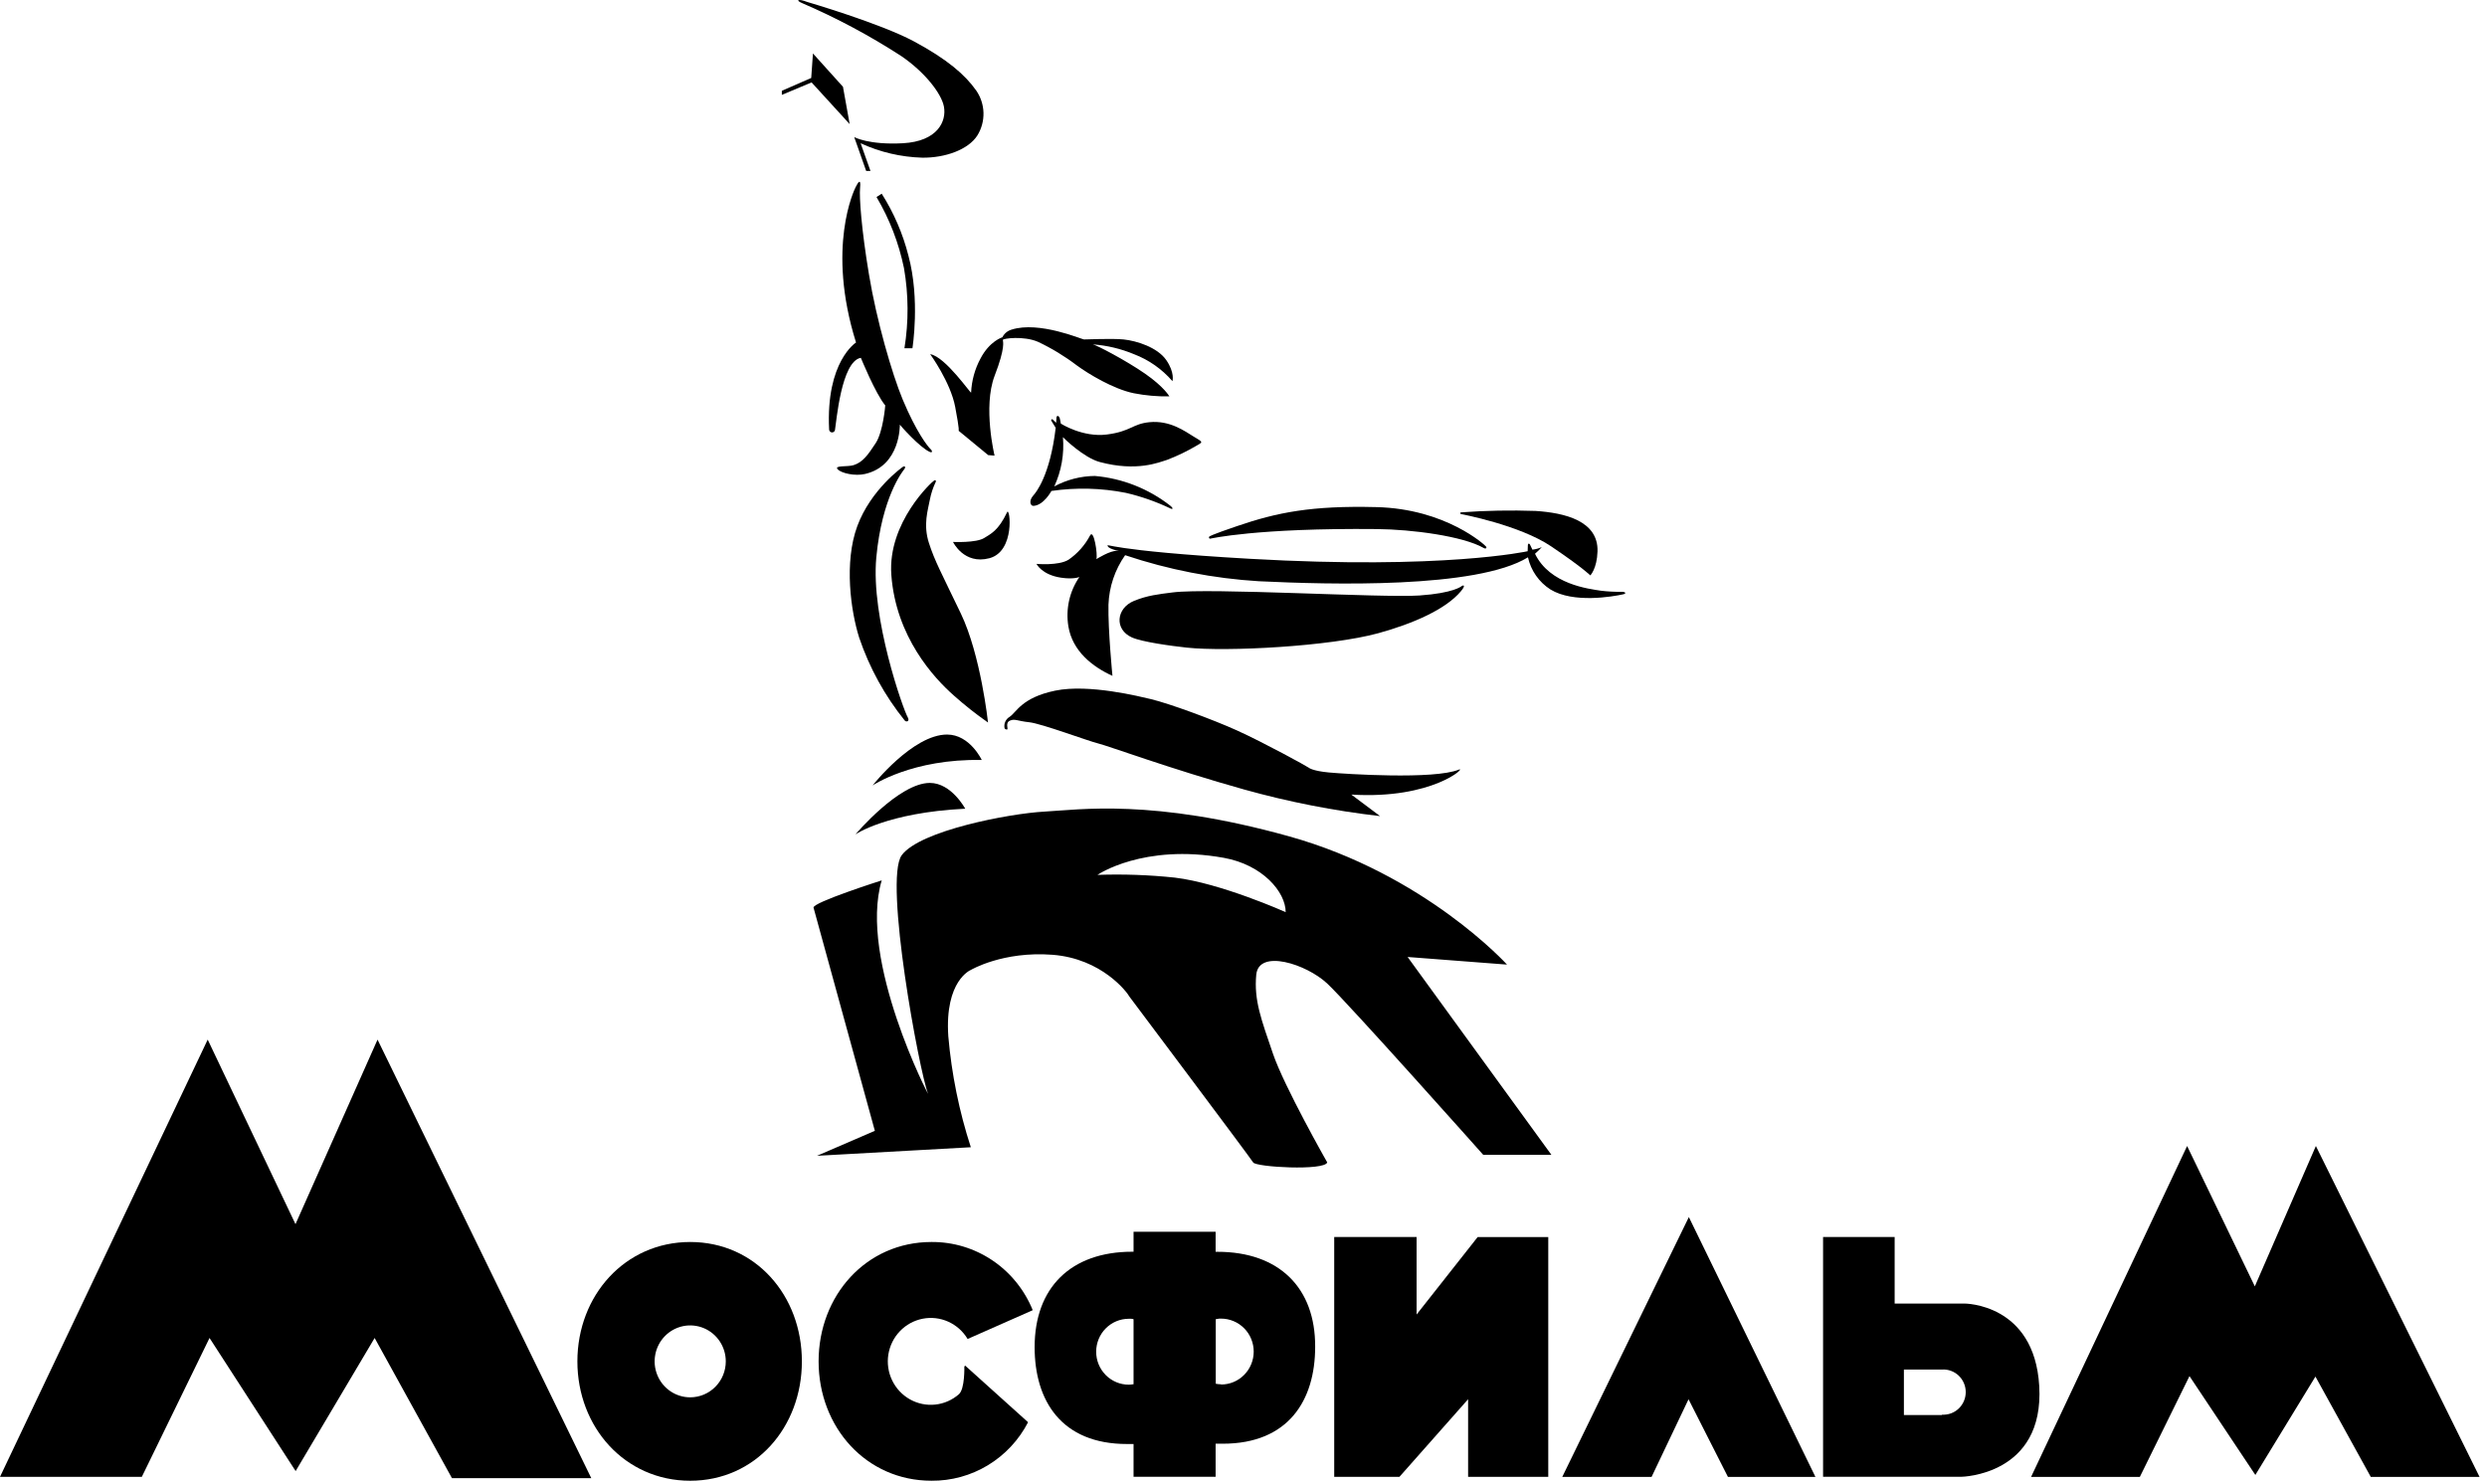
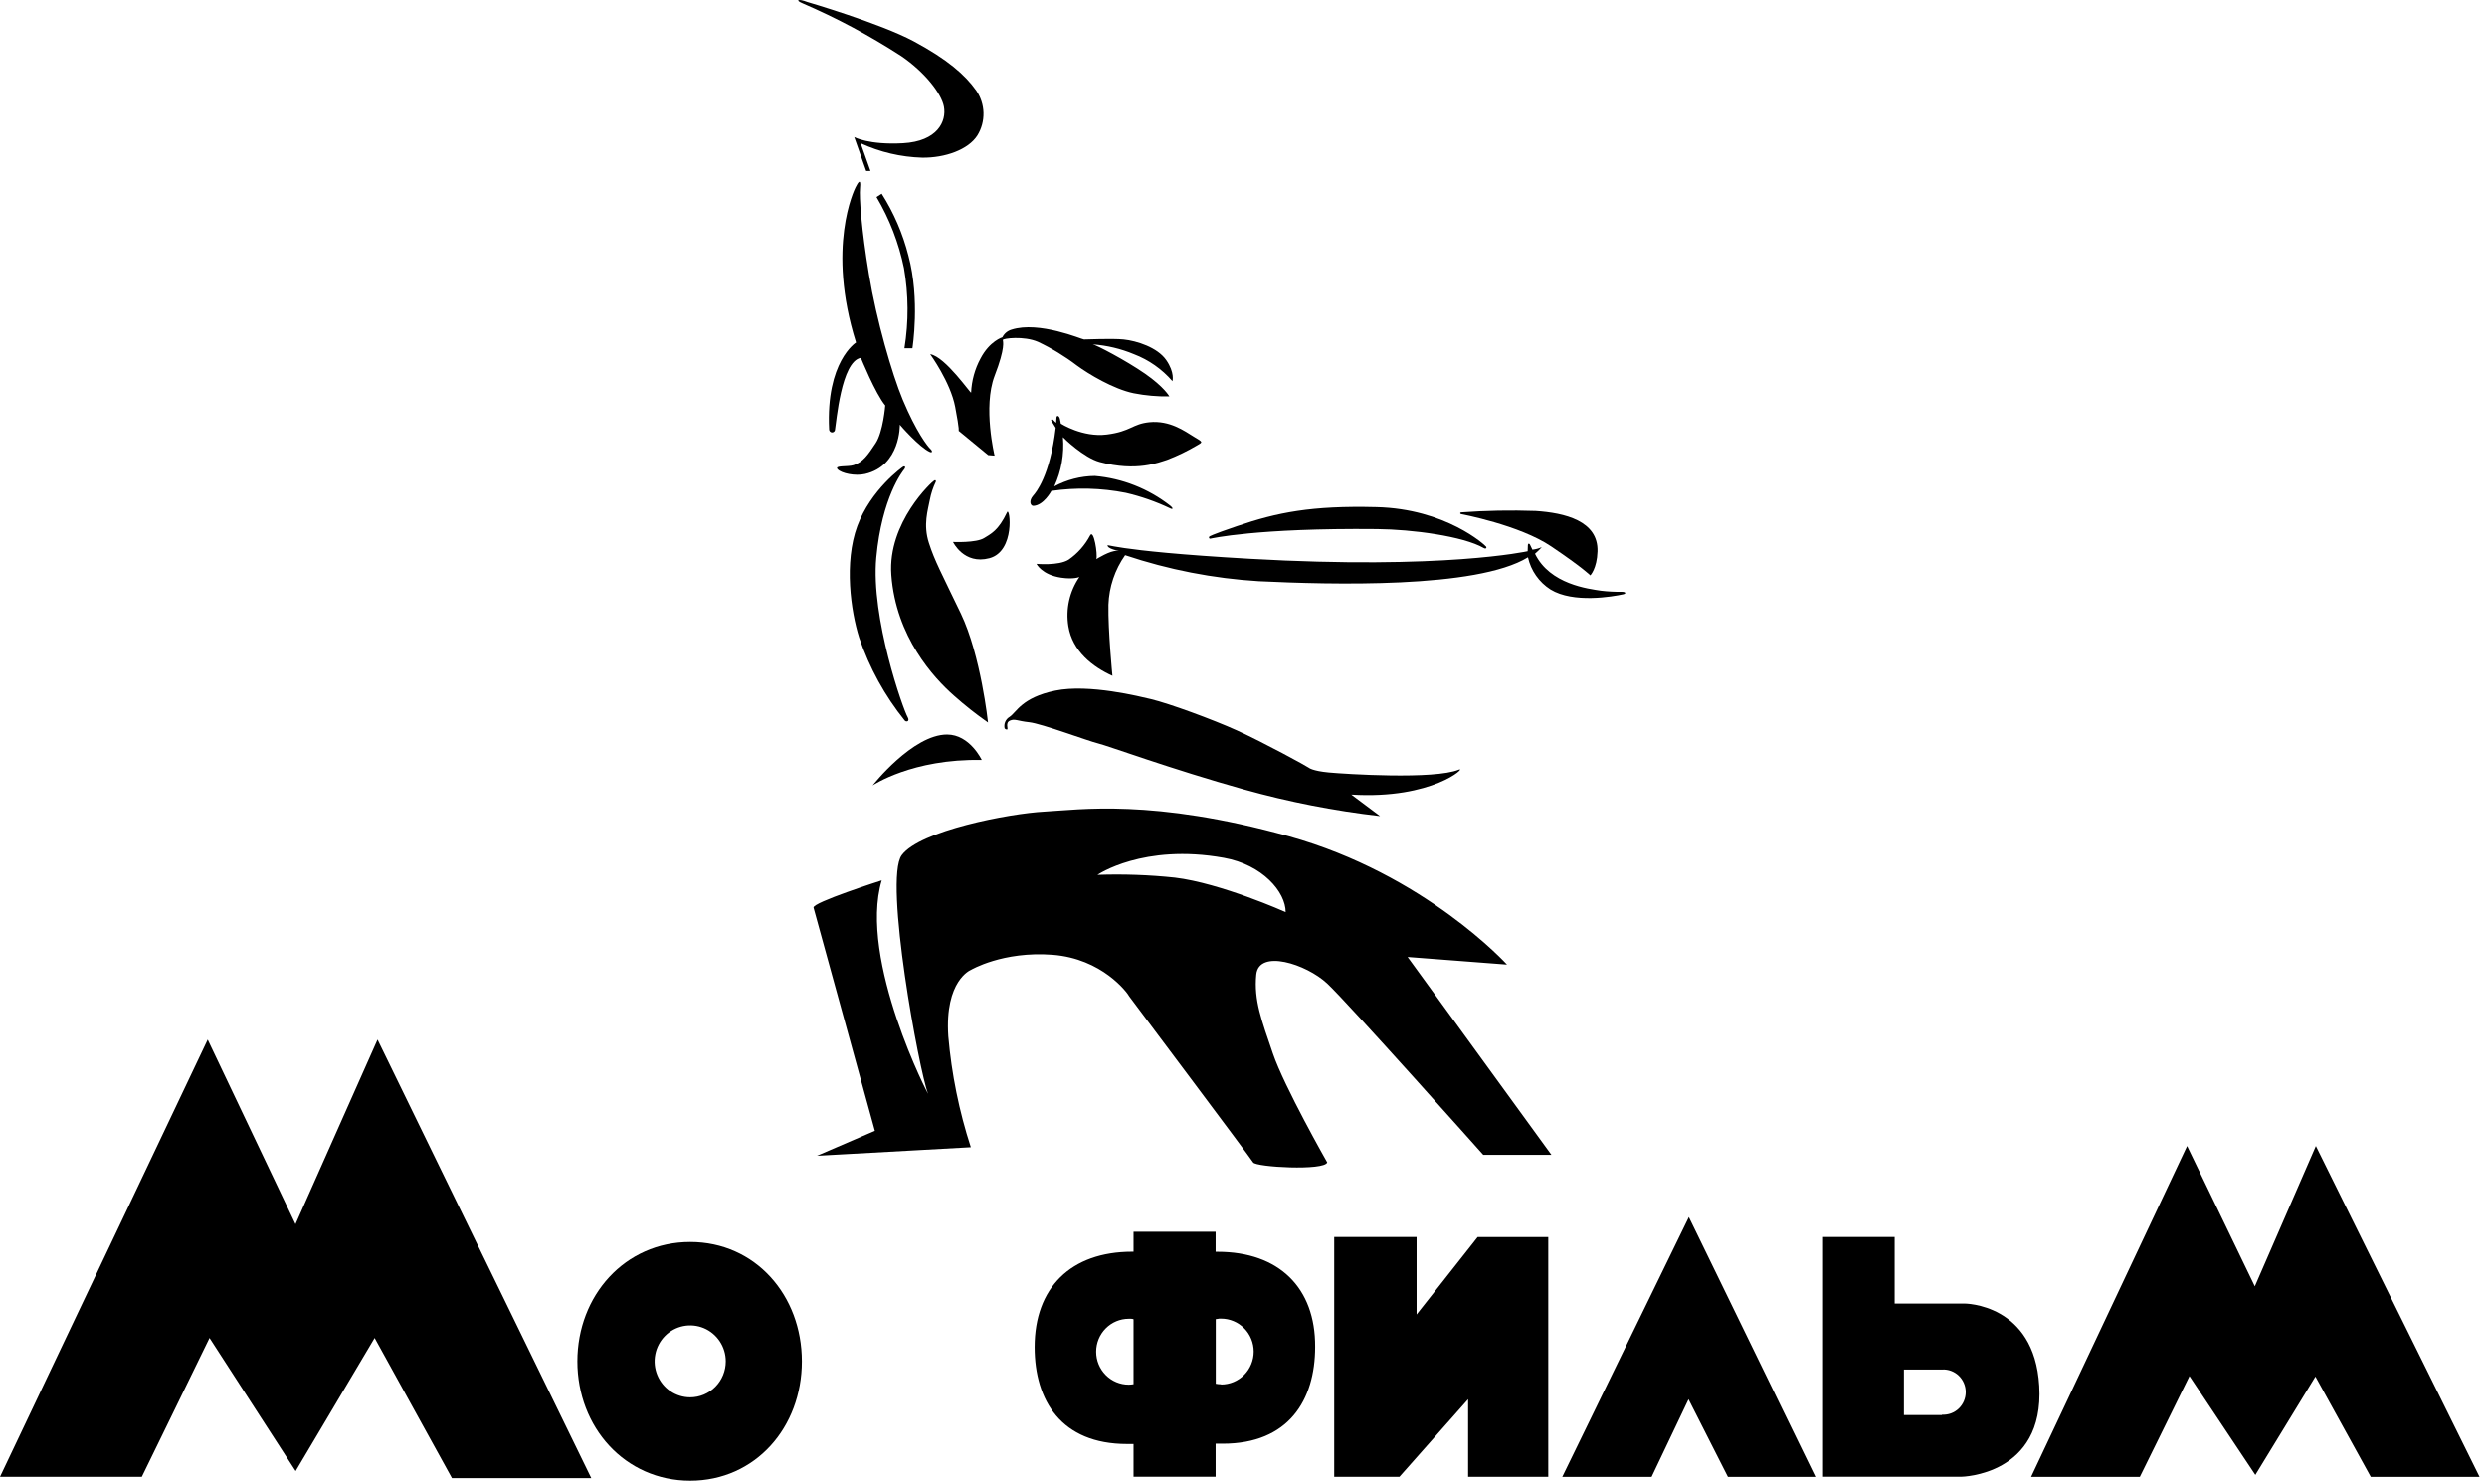
<svg xmlns="http://www.w3.org/2000/svg" width="124" height="74" viewBox="0 0 124 74" fill="none">
  <path d="M75.139 48.102C75.139 48.102 71.054 43.594 64.258 41.702C57.462 39.811 53.814 40.379 52.067 40.473C50.32 40.568 45.864 41.419 44.959 42.648C44.054 43.877 45.849 53.488 46.268 54.53C46.381 54.806 42.778 47.873 43.962 43.902C43.962 43.902 40.479 45.012 40.563 45.264L43.62 56.391L40.735 57.636L48.405 57.21C47.822 55.416 47.445 53.56 47.282 51.678C47.095 48.889 48.405 48.369 48.405 48.369C48.405 48.369 49.995 47.423 52.473 47.612C54.952 47.801 56.214 49.504 56.308 49.693C56.308 49.693 62.34 57.73 62.481 57.967C62.621 58.203 66.035 58.392 66.175 57.967C66.175 57.967 64.024 54.184 63.463 52.529C62.902 50.875 62.513 49.897 62.636 48.605C62.76 47.313 65.131 48.07 66.175 49.046C67.219 50.022 73.953 57.588 73.953 57.588H77.352L70.182 47.722L75.139 48.102ZM58.573 43.764C57.293 43.629 56.005 43.583 54.718 43.628C54.718 43.628 56.998 42.056 61.016 42.777C62.948 43.123 64.103 44.479 64.103 45.487C64.103 45.485 60.859 44.036 58.573 43.764Z" fill="black" />
  <path d="M48.95 37.899C48.95 37.899 48.357 36.63 47.22 36.63C45.505 36.63 43.509 39.166 43.509 39.166C43.509 39.166 45.49 37.827 48.95 37.899Z" fill="black" />
-   <path d="M46.362 39.042C44.819 39.042 42.652 41.61 42.652 41.61C42.652 41.61 44.196 40.527 48.124 40.326C48.124 40.326 47.437 39.042 46.362 39.042Z" fill="black" />
  <path d="M52.613 34.44C50.93 34.788 50.681 35.527 50.337 35.748C50.241 35.804 50.166 35.889 50.121 35.991C50.076 36.093 50.065 36.207 50.088 36.316C50.1 36.337 50.119 36.355 50.141 36.366C50.163 36.377 50.188 36.381 50.213 36.378C50.29 36.363 50.103 36.047 50.353 35.937C50.604 35.828 50.711 35.953 51.319 36.017C51.927 36.081 54.282 36.962 54.749 37.072C55.217 37.182 58.38 38.349 62.045 39.374C64.262 39.992 66.523 40.435 68.809 40.697L67.376 39.623C71.444 39.875 73.158 38.205 72.737 38.379C71.51 38.884 67.078 38.598 66.254 38.521C65.428 38.443 65.255 38.284 65.255 38.284C65.178 38.22 63.027 37.038 61.67 36.423C60.453 35.873 58.303 35.084 57.383 34.863C56.854 34.74 54.297 34.093 52.613 34.44Z" fill="black" />
  <path d="M45.112 35.934C45.192 36.02 45.375 35.977 45.256 35.763C45.035 35.385 43.411 30.81 43.692 27.8C43.972 24.789 45.014 23.49 45.069 23.423C45.194 23.272 45.095 23.234 45.037 23.267C44.979 23.299 43.415 24.42 42.745 26.234C42.076 28.047 42.42 30.476 42.839 31.801C43.349 33.304 44.118 34.703 45.112 35.934V35.934Z" fill="black" />
  <path d="M47.906 30.593C46.909 28.513 46.613 27.993 46.316 27.079C46.018 26.166 46.269 25.425 46.362 24.92C46.422 24.608 46.522 24.306 46.66 24.021C46.66 24.021 46.682 23.912 46.581 23.959C46.48 24.006 44.251 26.051 44.441 28.666C44.668 31.764 46.566 33.808 47.548 34.675C48.092 35.161 48.664 35.614 49.262 36.031C49.262 36.031 48.904 32.674 47.906 30.593Z" fill="black" />
  <path d="M50.214 25.542C49.776 26.465 49.41 26.614 49.075 26.826C48.676 27.081 47.517 27.025 47.517 27.025C47.517 27.025 48.061 28.174 49.333 27.836C50.635 27.488 50.354 25.249 50.214 25.542Z" fill="black" />
  <path d="M80.867 29.513C80.518 29.517 80.169 29.499 79.823 29.458C79.215 29.364 77.275 29.144 76.534 27.614C76.654 27.511 76.767 27.401 76.873 27.283C76.724 27.348 76.566 27.391 76.405 27.41L76.284 27.157C76.255 27.092 76.183 27.092 76.179 27.174L76.168 27.488C76.168 27.488 71.979 28.418 62.325 27.866C55.153 27.457 55.153 27.055 55.232 27.236C55.31 27.418 56.019 27.505 55.692 27.472C55.365 27.44 54.663 27.883 54.663 27.883C54.742 27.669 54.538 26.353 54.351 26.701C54.095 27.187 53.725 27.603 53.275 27.913C52.776 28.221 51.678 28.119 51.678 28.119C51.678 28.119 51.941 28.664 52.905 28.808C53.537 28.902 53.818 28.773 53.818 28.773C53.325 29.489 53.127 30.371 53.268 31.232C53.47 32.482 54.495 33.265 55.466 33.702C55.466 33.702 55.243 31.433 55.267 30.156C55.299 29.268 55.588 28.41 56.098 27.686C58.258 28.41 60.501 28.847 62.772 28.985C66.28 29.152 73.622 29.364 76.183 27.792C76.256 28.121 76.393 28.432 76.586 28.707C76.778 28.982 77.023 29.216 77.305 29.396C78.444 30.096 80.416 29.751 80.934 29.636C81.1 29.598 81.053 29.513 80.867 29.513Z" fill="black" />
  <path d="M72.847 25.636C72.859 25.636 75.762 26.181 77.337 27.244C78.912 28.306 79.293 28.694 79.293 28.694C79.293 28.694 79.624 28.355 79.651 27.497C79.697 25.967 78.006 25.574 76.564 25.479C75.327 25.436 74.089 25.459 72.855 25.549C72.816 25.545 72.769 25.602 72.847 25.636Z" fill="black" />
  <path d="M60.339 26.863C60.339 26.863 62.636 26.323 68.654 26.383C70.399 26.398 72.956 26.737 73.981 27.329C74.079 27.385 74.14 27.329 74.097 27.259C74.054 27.189 72.083 25.367 68.615 25.288C65.399 25.207 63.673 25.553 61.682 26.234C60.36 26.682 60.307 26.75 60.307 26.75C60.295 26.756 60.286 26.767 60.281 26.78C60.276 26.792 60.275 26.806 60.279 26.82C60.282 26.833 60.29 26.844 60.301 26.852C60.312 26.86 60.326 26.864 60.339 26.863V26.863Z" fill="black" />
-   <path d="M59.172 32.295C61.16 32.509 66.316 32.237 68.725 31.575C70.442 31.102 72.079 30.393 72.84 29.483C73.125 29.141 72.934 29.175 72.863 29.237C72.863 29.237 72.474 29.578 70.773 29.695C68.936 29.824 60.33 29.305 58.47 29.542C57.771 29.631 57.208 29.691 56.542 29.964C55.651 30.327 55.547 31.39 56.437 31.787C56.94 32.012 58.379 32.21 59.172 32.295Z" fill="black" />
  <path d="M57.313 21.053C56.449 21.139 56.389 21.515 55.184 21.668C53.98 21.821 52.893 21.125 52.893 21.125C52.893 21.125 52.868 20.989 52.846 20.885C52.809 20.719 52.678 20.687 52.674 20.842C52.673 20.922 52.668 21.002 52.659 21.082C52.659 21.082 52.584 21.018 52.511 20.94C52.438 20.863 52.388 20.94 52.417 20.98L52.636 21.333C52.356 23.73 51.638 24.581 51.514 24.715C51.28 24.982 51.377 25.235 51.529 25.227C52.043 25.197 52.423 24.482 52.423 24.482C53.657 24.303 54.911 24.335 56.134 24.577C56.892 24.753 57.63 25.011 58.334 25.345C58.465 25.416 58.534 25.369 58.345 25.214C57.26 24.368 55.957 23.854 54.591 23.735C53.884 23.741 53.189 23.92 52.565 24.257C52.92 23.49 53.069 22.642 52.997 21.799C53.033 21.846 54.039 22.827 54.832 23.039C56.686 23.537 57.792 23.052 58.188 22.933C58.706 22.735 59.207 22.492 59.685 22.209C59.99 22.035 59.973 22.05 59.541 21.787C59.054 21.487 58.325 20.955 57.313 21.053Z" fill="black" />
  <path d="M48.419 19.575C48.419 19.669 47.141 17.786 46.378 17.661C46.378 17.661 47.39 19.055 47.624 20.284C47.858 21.513 47.796 21.481 47.796 21.481L49.27 22.695L49.588 22.72C49.588 22.72 49.001 20.297 49.588 18.748C50.149 17.298 50.001 17.029 50.001 16.952C50.001 16.874 51.047 16.738 51.756 17.047C52.438 17.369 53.086 17.763 53.688 18.221C54.264 18.646 55.52 19.403 56.526 19.609C57.111 19.724 57.707 19.777 58.303 19.766C58.303 19.766 58.052 19.301 57.087 18.631C56.122 17.962 54.639 17.19 54.483 17.173C55.191 17.224 55.885 17.389 56.541 17.663C57.28 17.945 57.938 18.407 58.458 19.008C58.458 19.008 58.584 18.582 58.146 17.952C57.708 17.323 56.681 16.995 56.019 16.927C55.473 16.872 54.148 16.927 54.047 16.927C53.946 16.927 51.812 15.995 50.43 16.439C50.333 16.468 50.243 16.516 50.165 16.581C50.087 16.646 50.024 16.727 49.979 16.818C49.979 16.818 49.339 17.007 48.886 17.881C48.605 18.402 48.445 18.982 48.419 19.575V19.575Z" fill="black" />
  <path d="M42.559 23.196C42.263 23.29 41.577 23.196 41.764 23.4C41.951 23.604 42.636 23.75 43.128 23.636C44.912 23.226 44.865 21.178 44.865 21.178C44.89 21.214 45.849 22.312 46.362 22.538C46.483 22.59 46.513 22.502 46.386 22.384C46.259 22.267 45.685 21.545 45.009 19.926C44.482 18.665 43.7 15.968 43.326 13.685C42.952 11.446 42.836 9.831 42.883 9.369C42.933 8.874 42.789 9.069 42.654 9.347C42.606 9.449 41.188 12.314 42.681 17.08C42.681 17.08 41.171 18.025 41.339 21.414C41.339 21.454 41.355 21.492 41.383 21.52C41.41 21.548 41.448 21.564 41.487 21.564C41.526 21.564 41.564 21.548 41.592 21.52C41.619 21.492 41.635 21.454 41.635 21.414C41.698 21.085 41.94 18.01 42.922 17.844C42.922 17.844 43.646 19.625 44.138 20.217C44.138 20.217 44.037 21.532 43.655 22.108C43.273 22.685 43.027 23.046 42.559 23.196Z" fill="black" />
  <path d="M45.493 17.366C45.493 17.366 45.886 14.947 45.293 12.746C45.015 11.652 44.565 10.61 43.961 9.659L43.703 9.826C44.352 10.922 44.815 12.12 45.072 13.372C45.301 14.692 45.309 16.042 45.095 17.366H45.493Z" fill="black" />
  <path d="M39.998 0.157C41.713 0.895 43.363 1.777 44.933 2.793C46.113 3.597 46.94 4.664 47.063 5.314C47.203 6.055 46.74 7.048 45.022 7.143C43.305 7.237 42.591 6.836 42.591 6.836L43.187 8.525H43.401L42.91 7.143C43.877 7.588 44.922 7.833 45.984 7.863C47.119 7.877 48.279 7.466 48.732 6.753C48.94 6.416 49.045 6.025 49.036 5.628C49.026 5.231 48.901 4.846 48.678 4.52C48.116 3.724 47.235 2.96 45.563 2.061C43.891 1.163 40.243 0.096 40.243 0.096C39.809 -0.074 39.633 0.004 39.998 0.157Z" fill="black" />
-   <path d="M42.03 4.328L40.533 2.666L40.447 3.888L38.982 4.527V4.731L40.464 4.109L42.364 6.189L42.03 4.328Z" fill="black" />
  <path d="M0 73.647L10.356 51.842L14.733 61.046L18.824 51.842L29.481 73.713H22.535L18.679 66.721L14.74 73.359L10.447 66.721L7.071 73.647H0Z" fill="black" />
  <path d="M34.413 61.935C31.163 61.935 28.788 64.602 28.788 67.888C28.788 71.174 31.163 73.841 34.413 73.841C37.663 73.841 39.981 71.174 39.981 67.888C39.981 64.602 37.667 61.935 34.413 61.935ZM34.413 69.681C34.062 69.681 33.72 69.576 33.428 69.379C33.136 69.182 32.909 68.902 32.775 68.574C32.64 68.247 32.605 67.886 32.674 67.538C32.742 67.19 32.911 66.871 33.159 66.62C33.407 66.369 33.723 66.199 34.067 66.129C34.411 66.06 34.768 66.096 35.092 66.231C35.416 66.367 35.693 66.597 35.888 66.892C36.083 67.187 36.187 67.533 36.187 67.888C36.187 68.364 36 68.82 35.667 69.156C35.335 69.492 34.884 69.681 34.413 69.681Z" fill="black" />
-   <path d="M48.081 68.145C48.081 68.145 48.115 69.257 47.811 69.526C47.478 69.817 47.066 69.998 46.629 70.043C46.191 70.089 45.751 69.997 45.367 69.781C44.983 69.565 44.674 69.235 44.482 68.836C44.289 68.436 44.223 67.986 44.292 67.548C44.362 67.109 44.562 66.702 44.868 66.383C45.173 66.063 45.569 65.847 46 65.762C46.431 65.677 46.878 65.728 47.28 65.909C47.681 66.09 48.018 66.391 48.245 66.771L51.491 65.336C51.082 64.324 50.382 63.459 49.482 62.852C48.581 62.246 47.522 61.926 46.441 61.935C43.187 61.935 40.815 64.601 40.815 67.887C40.815 71.173 43.187 73.84 46.441 73.84C47.431 73.85 48.406 73.582 49.256 73.068C50.106 72.553 50.8 71.811 51.259 70.923L48.123 68.099L48.081 68.145Z" fill="black" />
  <path d="M60.705 62.424H60.61V61.424H56.518V62.42H56.454C53.386 62.42 51.586 64.217 51.586 67.176C51.586 69.847 52.918 72.009 56.191 72.009C56.301 72.009 56.408 72.009 56.518 72.009V73.644H60.61V71.994C60.728 71.994 60.846 71.994 60.964 71.994C64.241 71.994 65.573 69.831 65.573 67.161C65.588 64.221 63.773 62.424 60.705 62.424ZM56.518 68.942V69.027C56.439 69.041 56.359 69.048 56.279 69.05C55.848 69.05 55.434 68.877 55.13 68.569C54.825 68.261 54.654 67.843 54.654 67.407C54.654 66.971 54.825 66.553 55.13 66.245C55.434 65.937 55.848 65.764 56.279 65.764H56.374C56.423 65.764 56.469 65.764 56.518 65.787V68.942ZM60.876 69.031C60.789 69.03 60.703 69.02 60.617 69.004V69.004V65.783C60.675 65.783 60.732 65.76 60.792 65.756H60.884C61.097 65.756 61.309 65.799 61.506 65.882C61.703 65.964 61.882 66.085 62.033 66.238C62.184 66.39 62.303 66.571 62.385 66.771C62.467 66.97 62.509 67.184 62.509 67.399C62.509 67.615 62.467 67.829 62.385 68.028C62.303 68.228 62.184 68.409 62.033 68.561C61.882 68.714 61.703 68.835 61.506 68.917C61.309 69 61.097 69.042 60.884 69.042L60.876 69.031Z" fill="black" />
  <path d="M66.523 61.685H70.63V65.552L73.675 61.688H77.195V73.647H73.199V69.776L69.774 73.647H66.523V61.685Z" fill="black" />
  <path d="M77.894 73.648H82.347L84.189 69.777L86.153 73.648H90.515L84.205 60.692L77.894 73.648Z" fill="black" />
  <path d="M101.675 69.115C101.431 64.99 97.945 65.005 97.945 65.005H94.466V61.685H90.897V73.644H97.778C97.808 73.644 101.937 73.578 101.675 69.115ZM96.83 70.565H94.927V68.295H96.83C96.982 68.286 97.133 68.308 97.276 68.361C97.419 68.414 97.55 68.495 97.66 68.6C97.771 68.706 97.859 68.833 97.919 68.974C97.979 69.115 98.01 69.267 98.01 69.421C98.01 69.574 97.979 69.726 97.919 69.867C97.859 70.008 97.771 70.135 97.66 70.241C97.55 70.346 97.419 70.427 97.276 70.48C97.133 70.532 96.982 70.555 96.83 70.546V70.565Z" fill="black" />
  <path d="M101.269 73.648L109.048 57.148L112.424 64.148L115.468 57.148L123.628 73.648H118.205L115.446 68.646L112.45 73.552L109.166 68.623L106.692 73.648H101.269Z" fill="black" />
</svg>